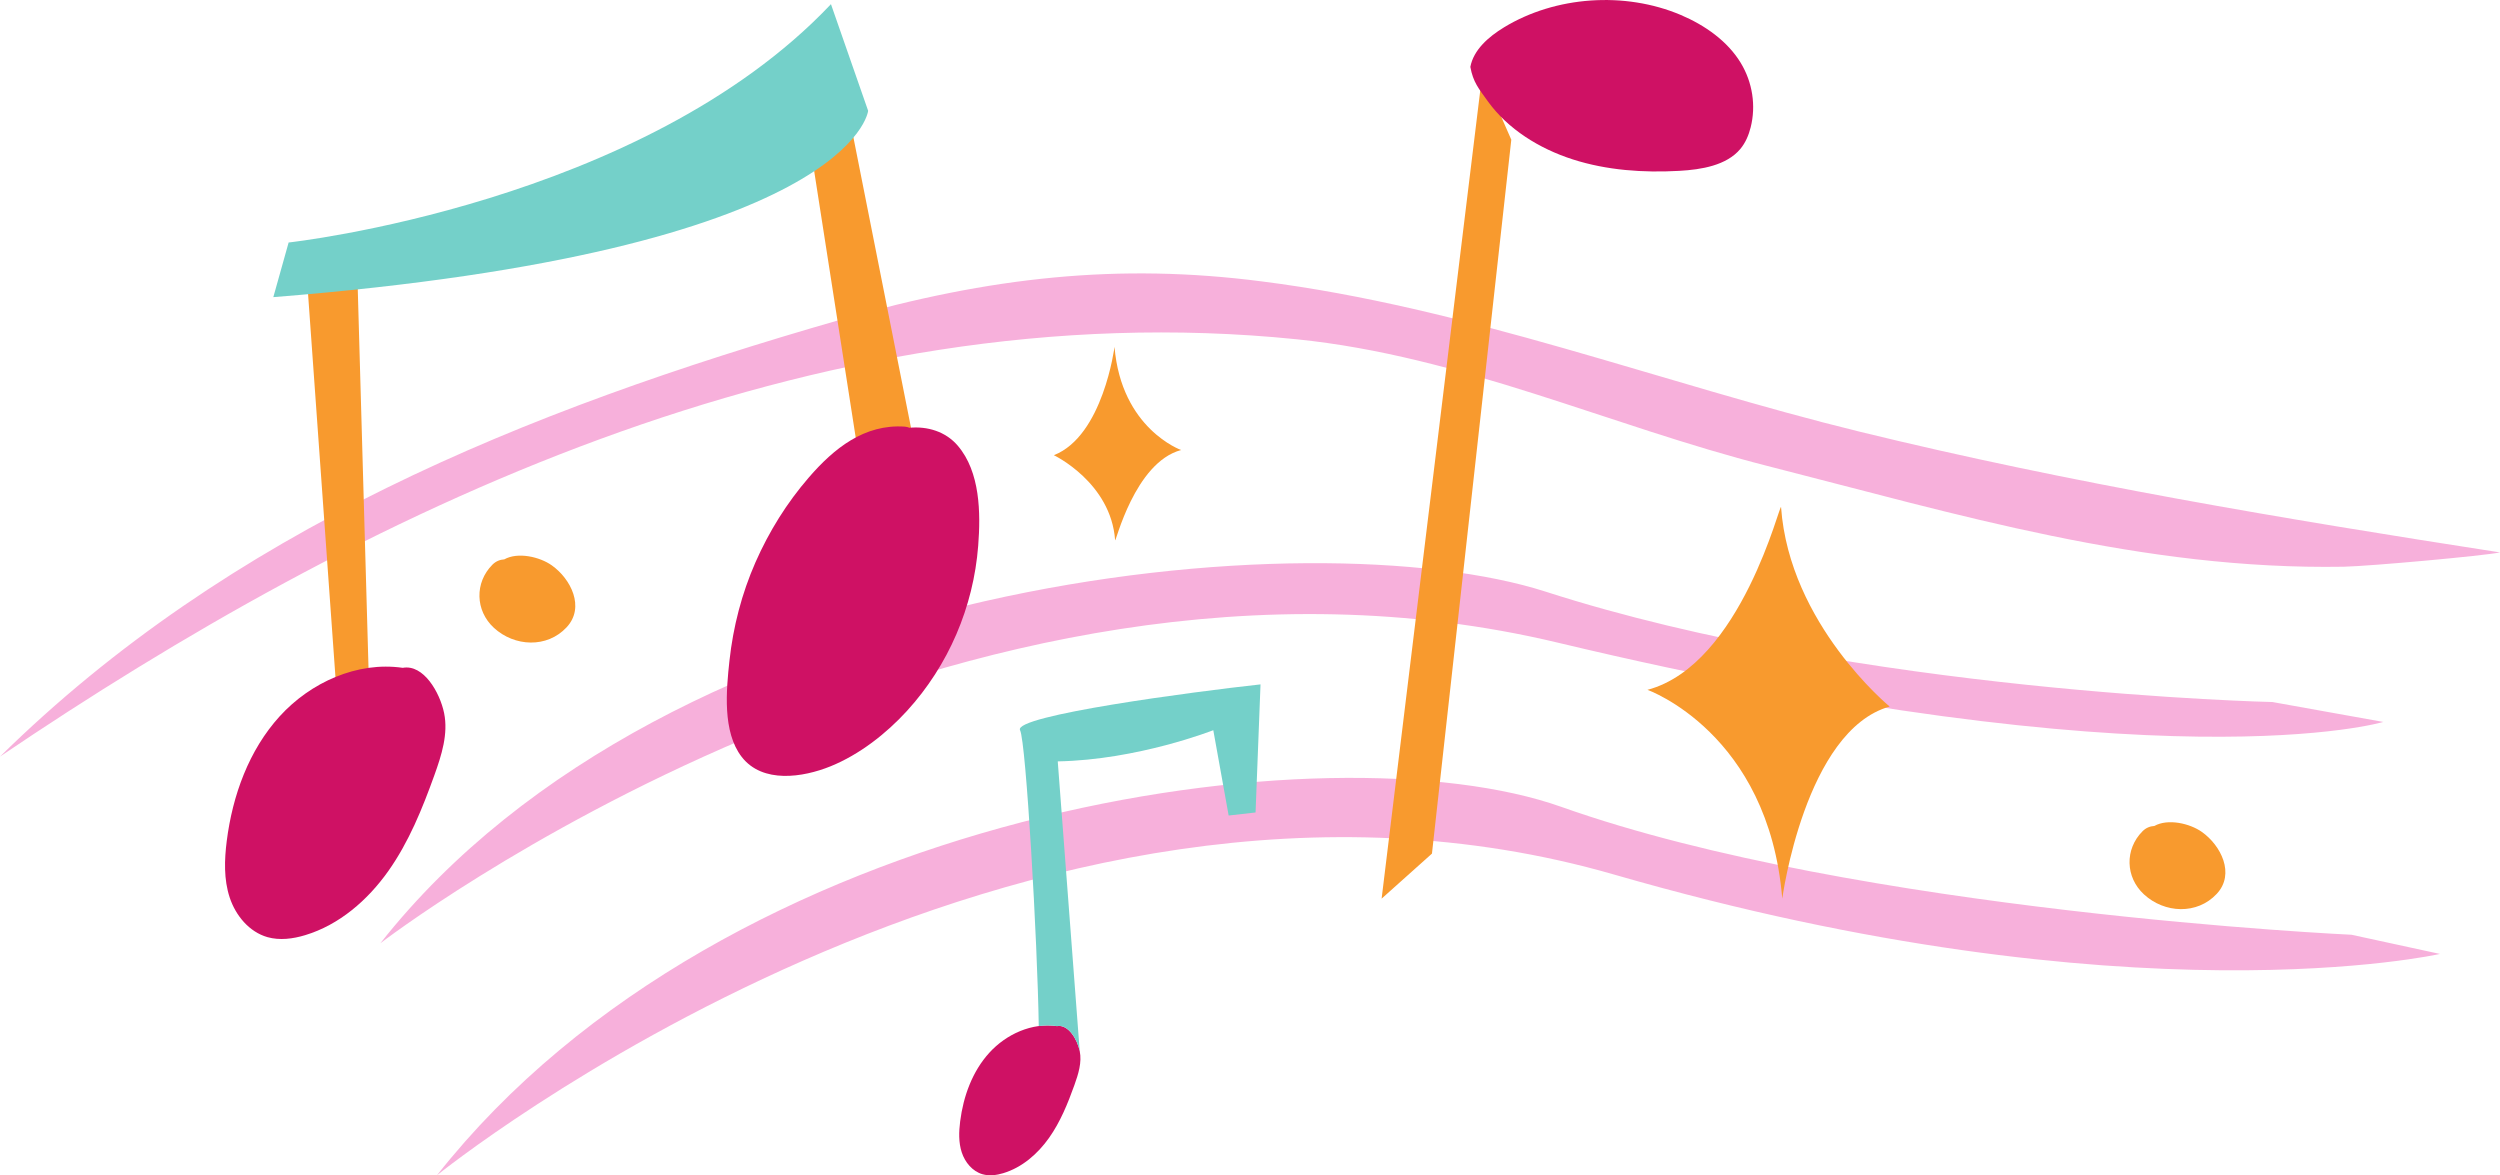
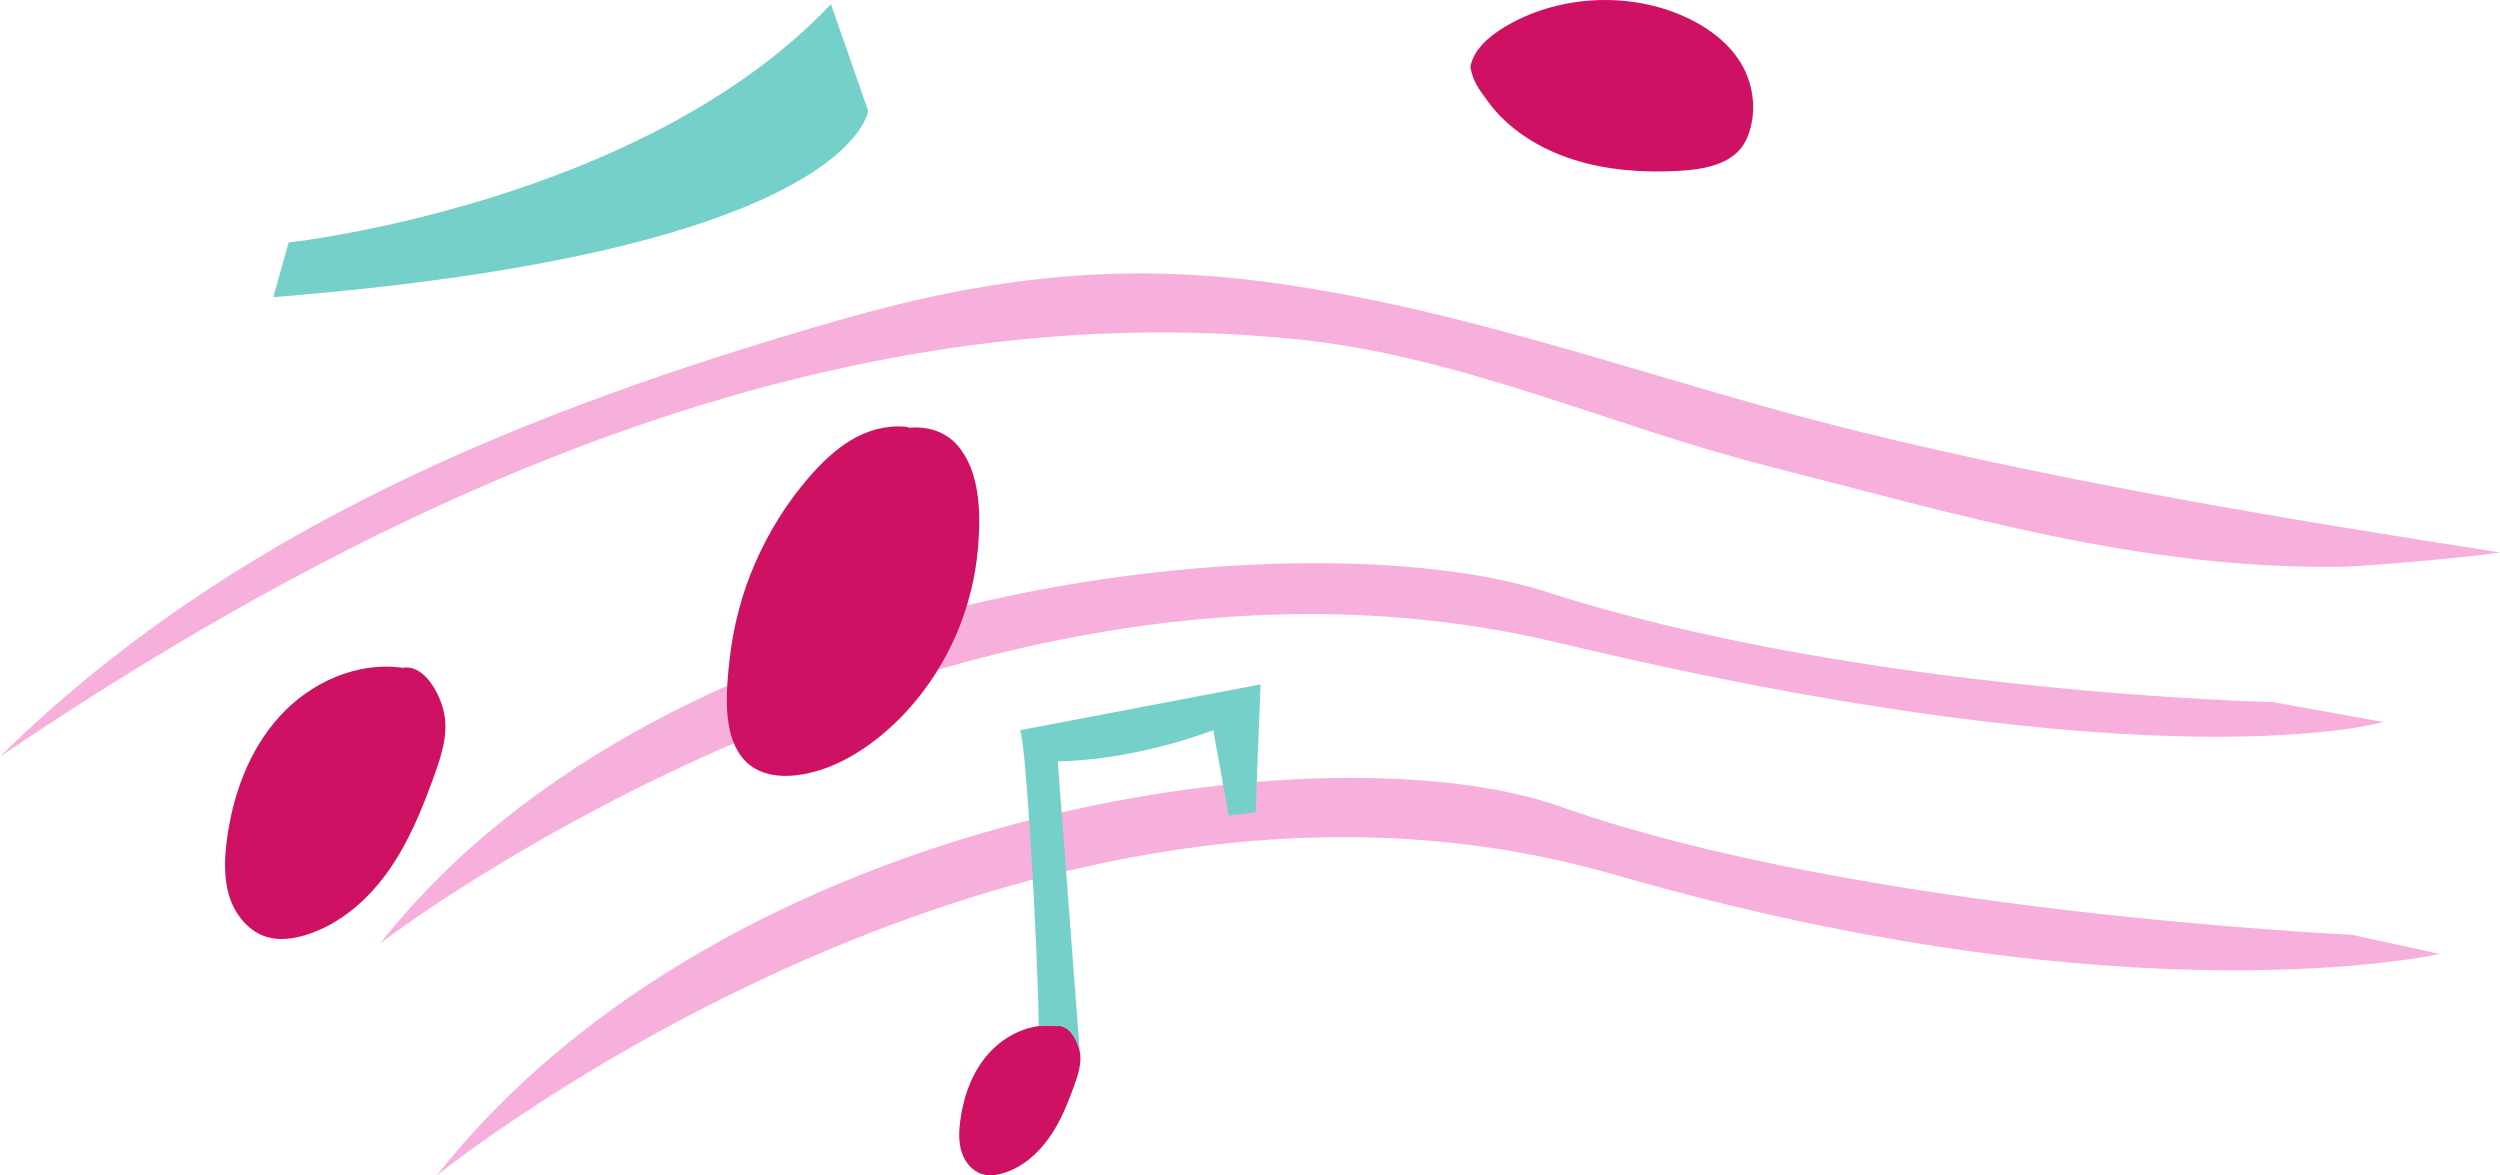
<svg xmlns="http://www.w3.org/2000/svg" height="209.4" preserveAspectRatio="xMidYMid meet" version="1.0" viewBox="0.0 0.0 445.4 209.4" width="445.4" zoomAndPan="magnify">
  <defs>
    <clipPath id="a">
      <path d="M 0 48 L 445.398 48 L 445.398 209.391 L 0 209.391 Z M 0 48" />
    </clipPath>
    <clipPath id="b">
      <path d="M 40 0 L 313 0 L 313 209.391 L 40 209.391 Z M 40 0" />
    </clipPath>
  </defs>
  <g>
    <g clip-path="url(#a)" id="change1_1">
      <path d="M 231.004 60.445 C 260.367 63.434 286.723 75.844 314.793 82.992 C 348.805 91.652 381.629 101.574 417.578 100.969 C 422.406 100.852 442.562 99.02 445.402 98.418 C 406.93 92.449 368.836 86.09 331.324 76.91 C 296.102 68.289 261.238 54.738 224.781 50.133 C 199.492 46.863 176.484 49.273 149.727 56.961 C 92.949 73.273 40.812 94.617 0 134.797 C 63.457 91.875 144.648 51.656 231.004 60.445 Z M 278.184 143.758 C 237.051 129.16 129.586 143.773 77.844 209.391 C 77.844 209.391 181.855 125.266 287.645 155.832 C 379.656 182.422 434.703 169.953 434.703 169.953 L 418.945 166.535 C 418.945 166.535 330.941 162.48 278.184 143.758 Z M 67.758 168.059 C 119.496 102.441 233.879 92.043 275.426 105.426 C 331.422 123.461 404.859 125.074 404.859 125.074 L 424.613 128.621 C 424.613 128.621 385.535 140.309 277.555 114.5 C 170.461 88.902 67.758 168.059 67.758 168.059" fill="#f7b0db" />
    </g>
    <g id="change2_1">
-       <path d="M 198.562 61.797 C 198.562 61.797 196.543 77.66 187.754 81.098 C 187.754 81.098 197.934 85.949 198.668 96.242 C 198.719 96.914 202.133 82.379 210.43 80.176 C 210.43 80.176 199.77 76.395 198.562 61.797 Z M 317.316 90.379 C 317.219 89.02 310.301 118.438 293.508 122.902 C 293.508 122.902 315.086 130.555 317.527 160.102 C 317.527 160.102 321.566 130.129 336.66 125.879 C 336.66 125.879 318.805 111.211 317.316 90.379 Z M 246.148 160.102 L 255.117 152.078 L 269.254 24.891 L 264.086 13.141 Z M 144.52 27.047 L 154.668 92.164 L 164.812 88.852 L 151.977 24.137 Z M 54.617 48.652 L 60.781 134.836 L 65.949 129.387 L 63.66 48.75 Z M 98.312 100.727 C 96.16 99.199 92.258 98.301 89.844 99.656 C 89.082 99.703 88.352 99.98 87.73 100.602 C 84.539 103.809 84.672 108.789 87.984 111.844 C 91.66 115.234 97.465 115.504 100.953 111.754 C 104.273 108.188 101.691 103.121 98.312 100.727 Z M 394.934 159.25 C 391.441 162.996 385.641 162.73 381.965 159.34 C 378.652 156.285 378.52 151.305 381.711 148.098 C 382.332 147.473 383.059 147.199 383.824 147.152 C 386.238 145.797 390.141 146.695 392.293 148.223 C 395.672 150.617 398.254 155.684 394.934 159.25" fill="#f89a2e" />
-     </g>
+       </g>
    <g clip-path="url(#b)" id="change3_1">
      <path d="M 188.309 182.812 C 183.859 182.168 179.277 184.234 176.254 187.562 C 173.227 190.887 171.629 195.32 171.062 199.781 C 170.828 201.629 170.766 203.547 171.348 205.316 C 171.93 207.086 173.258 208.695 175.051 209.203 C 176.25 209.547 177.547 209.375 178.742 209.012 C 182.086 208.004 184.871 205.586 186.891 202.734 C 188.91 199.883 190.234 196.609 191.414 193.32 C 192.113 191.367 192.777 189.289 192.363 187.258 C 191.949 185.227 190.348 182.441 188.309 182.812 Z M 310.133 11.207 C 307.797 7.355 303.801 4.508 299.426 2.656 C 289.457 -1.559 277.117 -0.695 267.977 4.859 C 265.176 6.559 262.52 8.898 261.957 11.922 C 262.453 14.652 263.445 15.789 265.113 18.102 C 268.637 22.973 274.18 26.465 280.215 28.402 C 286.254 30.34 292.766 30.801 299.152 30.441 C 303.172 30.219 307.598 29.465 310.047 26.551 C 310.992 25.422 311.555 24.059 311.902 22.676 C 312.871 18.828 312.227 14.66 310.133 11.207 Z M 170.637 79.406 C 168.457 76.855 165.211 75.914 162.016 76.211 C 161.77 76.109 161.5 76.027 161.184 76.008 C 153.992 75.52 148.566 79.902 144.113 85.051 C 140.191 89.582 137.008 94.695 134.594 100.18 C 132.156 105.73 130.613 111.68 129.961 117.703 C 129.391 122.969 128.688 130.398 132.145 134.852 C 135.863 139.641 143.055 138.516 147.965 136.527 C 153.113 134.438 157.883 130.715 161.605 126.633 C 168.984 118.543 173.434 108.141 174.277 97.219 C 174.73 91.383 174.637 84.086 170.637 79.406 Z M 79.125 127.059 C 79.879 130.75 78.672 134.535 77.398 138.082 C 75.25 144.055 72.844 150.012 69.176 155.195 C 65.504 160.379 60.441 164.777 54.363 166.609 C 52.188 167.266 49.832 167.578 47.648 166.961 C 44.391 166.031 41.977 163.105 40.918 159.891 C 39.859 156.672 39.973 153.188 40.398 149.828 C 41.426 141.719 44.336 133.656 49.836 127.609 C 55.336 121.566 63.664 117.809 71.754 118.98 C 75.461 118.305 78.371 123.367 79.125 127.059" fill="#cf1164" />
    </g>
    <g id="change4_1">
-       <path d="M 181.734 130.094 C 182.801 132.156 184.836 167.719 185.066 182.805 C 186.141 182.66 187.227 182.656 188.309 182.812 C 190.348 182.441 191.949 185.227 192.363 187.258 L 188.449 135.648 C 202.691 135.391 216.16 130.094 216.16 130.094 L 218.895 145.293 L 223.691 144.75 L 224.574 121.93 C 212.797 123.219 180.387 127.492 181.734 130.094 Z M 148.043 0.742 L 154.668 19.742 C 154.668 19.742 151.977 44.727 48.695 52.938 L 51.422 43.203 C 51.422 43.203 114.387 36.34 148.043 0.742" fill="#74d0c9" />
+       <path d="M 181.734 130.094 C 182.801 132.156 184.836 167.719 185.066 182.805 C 186.141 182.66 187.227 182.656 188.309 182.812 C 190.348 182.441 191.949 185.227 192.363 187.258 L 188.449 135.648 C 202.691 135.391 216.16 130.094 216.16 130.094 L 218.895 145.293 L 223.691 144.75 L 224.574 121.93 Z M 148.043 0.742 L 154.668 19.742 C 154.668 19.742 151.977 44.727 48.695 52.938 L 51.422 43.203 C 51.422 43.203 114.387 36.34 148.043 0.742" fill="#74d0c9" />
    </g>
  </g>
</svg>